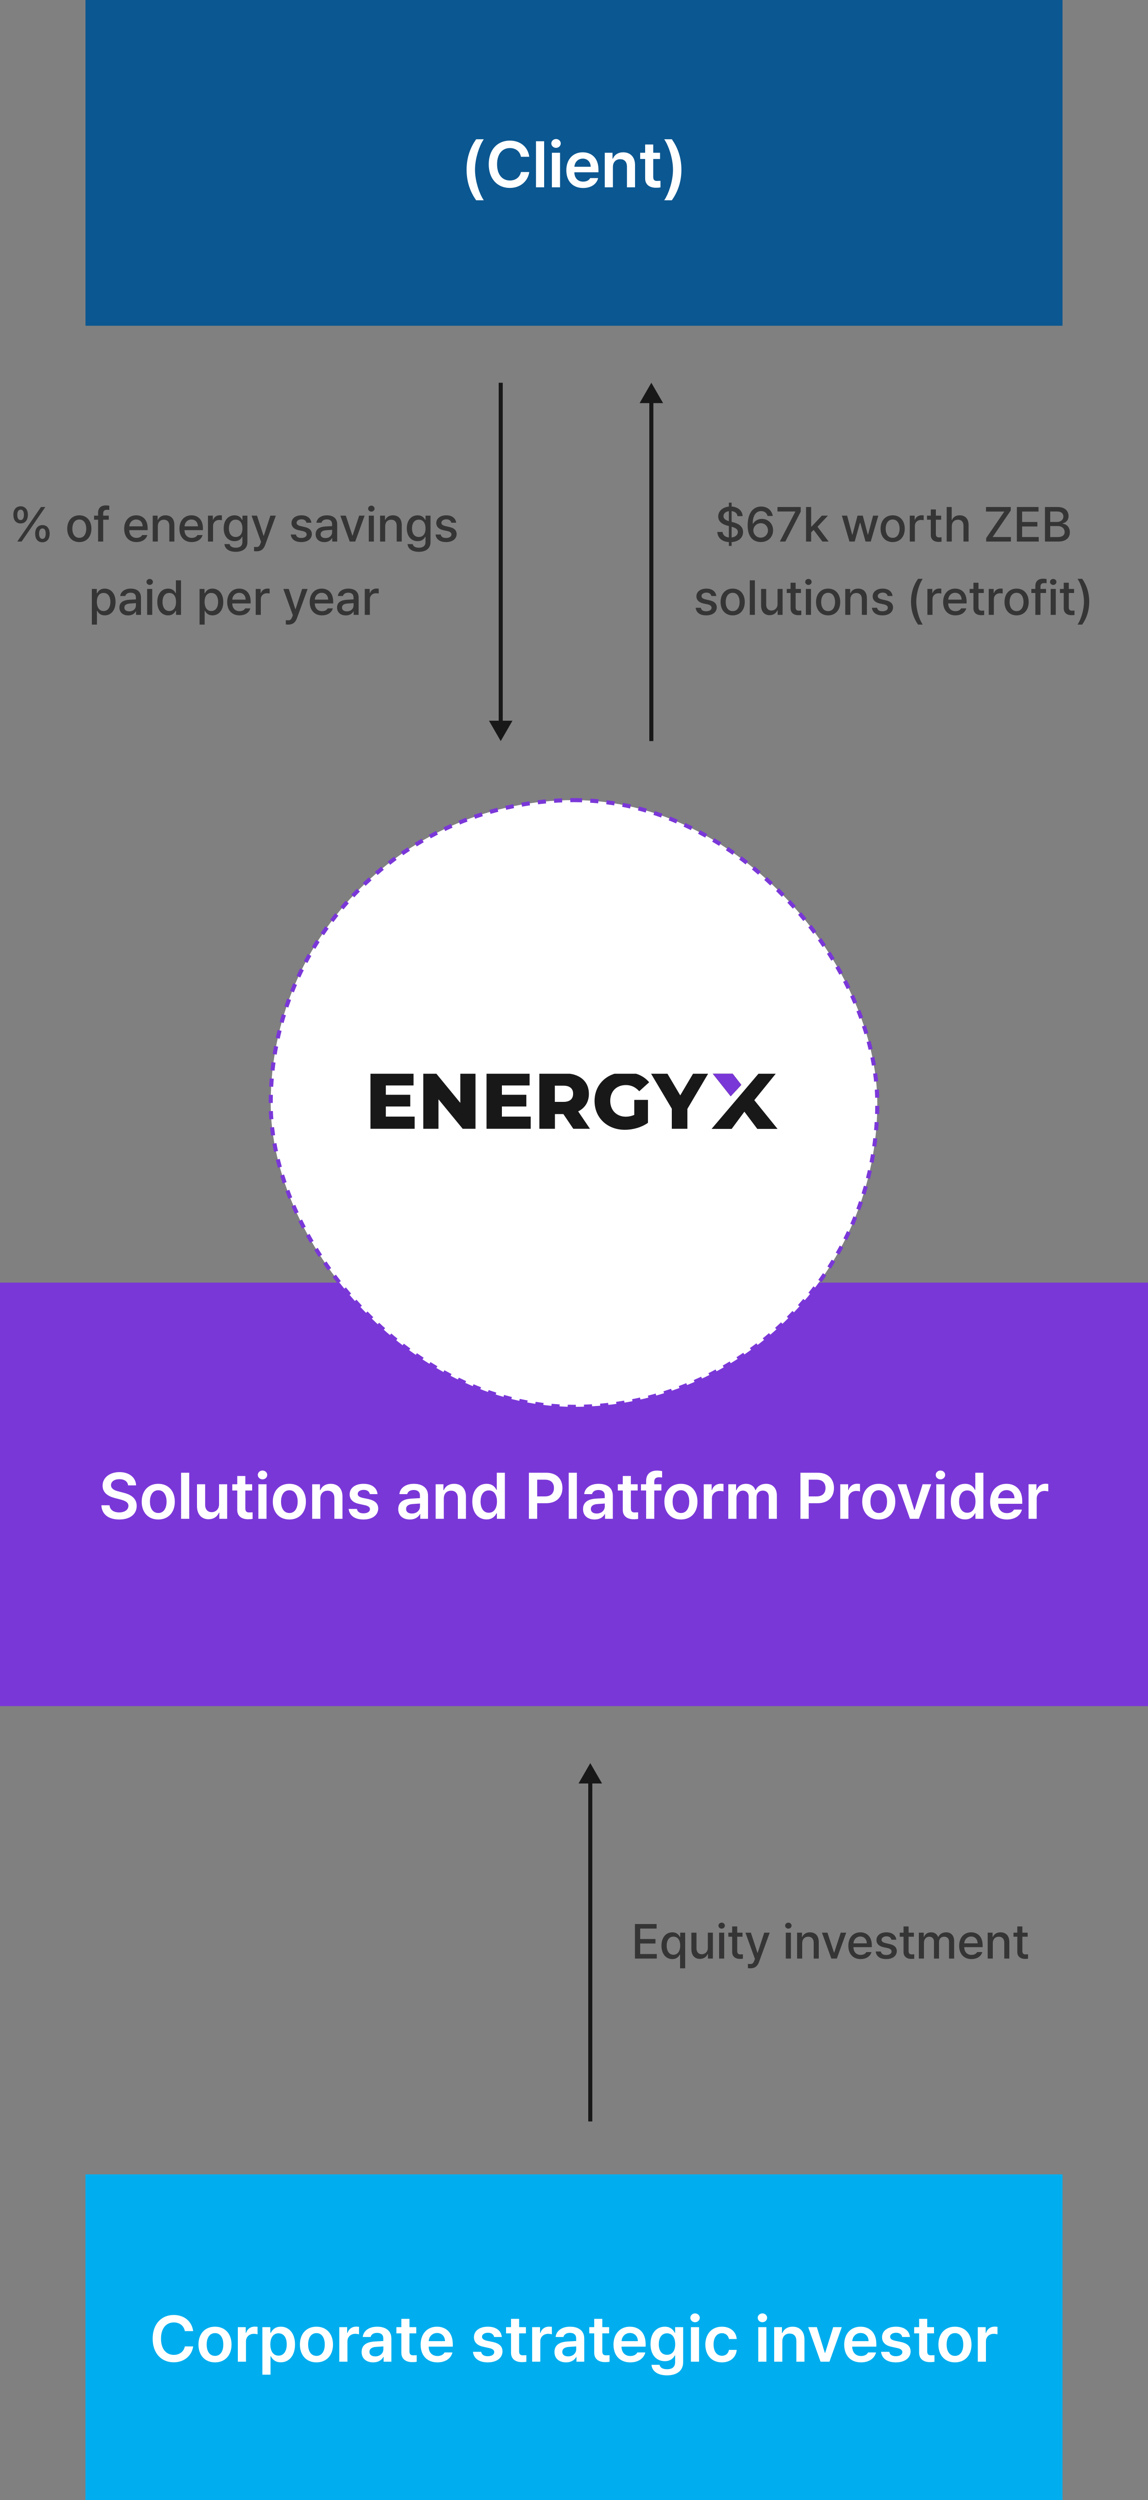
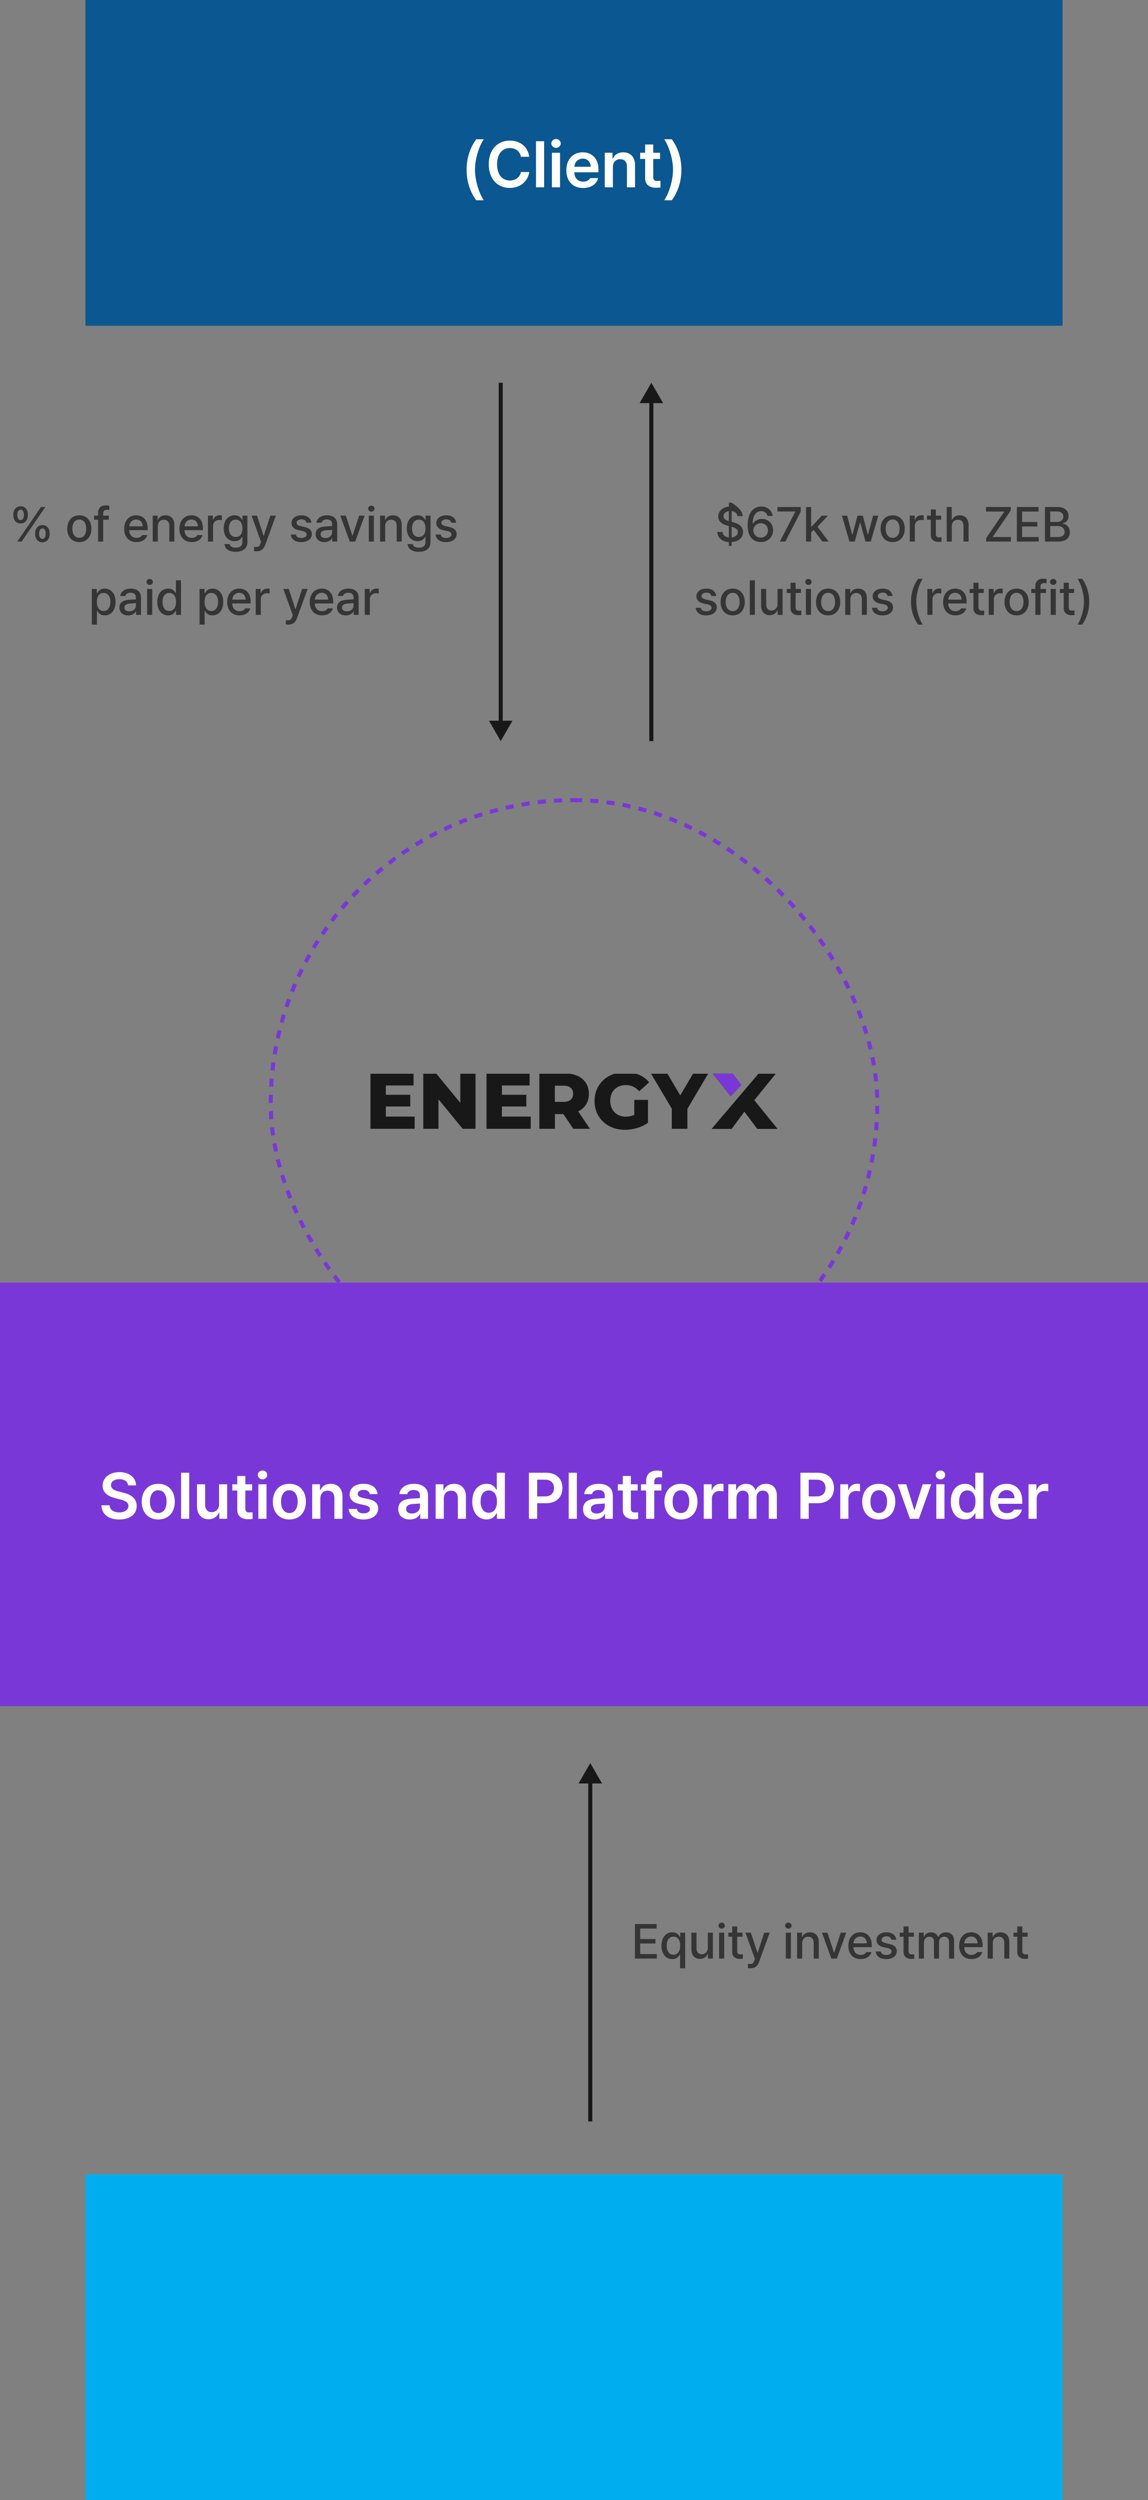
<svg xmlns="http://www.w3.org/2000/svg" width="282" height="614" viewBox="0 0 282 614" fill="none">
  <rect x="0" y="0" width="282" height="614" fill="#808080" stroke="none" />
  <rect width="240" height="80" transform="translate(21)" fill="#0B5791" />
  <path d="M114.617 41.688C114.617 38.75 115.492 36.297 116.961 34.203H118.836C117.758 35.75 116.68 38.891 116.68 41.688C116.68 44.484 117.758 47.625 118.836 49.188H116.961C115.492 47.078 114.617 44.641 114.617 41.688ZM127.961 38.5C127.727 37.141 126.633 36.359 125.258 36.359C123.398 36.359 122.102 37.781 122.102 40.344C122.102 42.938 123.414 44.328 125.258 44.328C126.602 44.328 127.695 43.578 127.961 42.25H130.008C129.695 44.422 127.914 46.156 125.227 46.156C122.242 46.156 120.055 43.984 120.055 40.344C120.055 36.688 122.273 34.531 125.227 34.531C127.727 34.531 129.664 35.984 130.008 38.5H127.961ZM133.664 34.688V46H131.664V34.688H133.664ZM135.57 46V37.516H137.57V46H135.57ZM136.586 36.312C135.961 36.312 135.43 35.828 135.43 35.219C135.43 34.625 135.961 34.141 136.586 34.141C137.227 34.141 137.742 34.625 137.742 35.219C137.742 35.828 137.227 36.312 136.586 36.312ZM143.242 46.172C140.68 46.172 139.117 44.469 139.117 41.812C139.117 39.188 140.711 37.406 143.133 37.406C145.211 37.406 147.008 38.703 147.008 41.688V42.312H141.086C141.109 43.758 141.961 44.609 143.258 44.609C144.133 44.609 144.727 44.234 144.977 43.734H146.93C146.57 45.203 145.211 46.172 143.242 46.172ZM141.102 40.953H145.102C145.086 39.797 144.32 38.953 143.164 38.953C141.961 38.953 141.164 39.867 141.102 40.953ZM150.555 41.031V46H148.555V37.516H150.461V38.953H150.57C150.961 38 151.82 37.406 153.086 37.406C154.852 37.406 156.008 38.562 155.992 40.594V46H154.008V40.906C154.008 39.766 153.398 39.094 152.352 39.094C151.289 39.094 150.555 39.797 150.555 41.031ZM162.133 37.516V39.047H160.461V43.453C160.461 44.266 160.867 44.438 161.367 44.438C161.602 44.438 161.992 44.422 162.242 44.406V46.031C162.008 46.078 161.617 46.109 161.117 46.109C159.617 46.109 158.461 45.375 158.477 43.781V39.047H157.258V37.516H158.477V35.484H160.461V37.516H162.133ZM167.383 41.688C167.383 44.641 166.508 47.078 165.039 49.188H163.164C164.242 47.625 165.32 44.484 165.32 41.688C165.32 38.891 164.242 35.75 163.164 34.203H165.039C166.508 36.297 167.383 38.75 167.383 41.688Z" fill="white" />
  <rect width="282" height="104" transform="translate(0 315.001)" fill="#7A37D8" />
  <path d="M31.469 364.798C31.375 363.829 30.547 363.267 29.328 363.267C28.047 363.267 27.266 363.892 27.266 364.735C27.266 365.688 28.266 366.079 29.203 366.298L30.266 366.579C31.953 366.97 33.578 367.86 33.578 369.829C33.578 371.813 32.016 373.173 29.297 373.173C26.656 373.173 25 371.907 24.906 369.673H26.906C27 370.86 28 371.438 29.281 371.438C30.625 371.438 31.547 370.782 31.547 369.813C31.547 368.923 30.719 368.548 29.5 368.235L28.219 367.907C26.359 367.423 25.203 366.485 25.203 364.86C25.203 362.86 26.984 361.532 29.359 361.532C31.766 361.532 33.391 362.892 33.422 364.798H31.469ZM38.875 373.173C36.406 373.173 34.812 371.423 34.812 368.798C34.812 366.157 36.406 364.407 38.875 364.407C41.359 364.407 42.938 366.157 42.938 368.798C42.938 371.423 41.359 373.173 38.875 373.173ZM38.891 371.579C40.25 371.579 40.922 370.345 40.922 368.782C40.922 367.235 40.25 365.985 38.891 365.985C37.5 365.985 36.828 367.235 36.828 368.782C36.828 370.345 37.5 371.579 38.891 371.579ZM46.484 361.688V373.001H44.484V361.688H46.484ZM53.812 369.438V364.517H55.797V373.001H53.875V371.501H53.781C53.391 372.438 52.5 373.11 51.234 373.11C49.562 373.11 48.406 371.954 48.391 369.923V364.517H50.391V369.61C50.391 370.688 51.031 371.376 52 371.376C52.875 371.376 53.812 370.735 53.812 369.438ZM61.938 364.517V366.048H60.266V370.454C60.266 371.267 60.672 371.438 61.172 371.438C61.406 371.438 61.797 371.423 62.047 371.407V373.032C61.812 373.079 61.422 373.11 60.922 373.11C59.422 373.11 58.266 372.376 58.281 370.782V366.048H57.062V364.517H58.281V362.485H60.266V364.517H61.938ZM63.469 373.001V364.517H65.469V373.001H63.469ZM64.484 363.313C63.859 363.313 63.328 362.829 63.328 362.22C63.328 361.626 63.859 361.142 64.484 361.142C65.125 361.142 65.641 361.626 65.641 362.22C65.641 362.829 65.125 363.313 64.484 363.313ZM71.078 373.173C68.609 373.173 67.016 371.423 67.016 368.798C67.016 366.157 68.609 364.407 71.078 364.407C73.562 364.407 75.141 366.157 75.141 368.798C75.141 371.423 73.562 373.173 71.078 373.173ZM71.094 371.579C72.453 371.579 73.125 370.345 73.125 368.782C73.125 367.235 72.453 365.985 71.094 365.985C69.703 365.985 69.031 367.235 69.031 368.782C69.031 370.345 69.703 371.579 71.094 371.579ZM78.688 368.032V373.001H76.688V364.517H78.594V365.954H78.703C79.094 365.001 79.953 364.407 81.219 364.407C82.984 364.407 84.141 365.563 84.125 367.595V373.001H82.141V367.907C82.141 366.767 81.531 366.095 80.484 366.095C79.422 366.095 78.688 366.798 78.688 368.032ZM90.844 366.938C90.719 366.298 90.188 365.892 89.344 365.892C88.484 365.892 87.859 366.313 87.875 366.892C87.859 367.329 88.219 367.657 89.078 367.86L90.516 368.157C92.125 368.517 92.891 369.251 92.906 370.47C92.891 372.063 91.5 373.173 89.281 373.173C87.125 373.173 85.844 372.204 85.641 370.579H87.672C87.797 371.298 88.359 371.657 89.281 371.657C90.234 371.657 90.875 371.267 90.875 370.642C90.875 370.157 90.484 369.845 89.641 369.657L88.281 369.36C86.703 369.048 85.891 368.22 85.891 367.001C85.891 365.438 87.234 364.407 89.312 364.407C91.344 364.407 92.594 365.392 92.734 366.938H90.844ZM97.828 370.61C97.828 368.704 99.406 368.142 100.984 368.048C101.57 368.009 102.789 367.938 103.156 367.923V367.251C103.156 366.407 102.609 365.923 101.625 365.923C100.734 365.923 100.188 366.329 100.031 366.938H98.109C98.25 365.501 99.547 364.407 101.672 364.407C103.281 364.407 105.141 365.063 105.141 367.329V373.001H103.234V371.829H103.172C102.797 372.548 102 373.173 100.672 373.173C99.047 373.173 97.828 372.282 97.828 370.61ZM99.75 370.595C99.75 371.329 100.344 371.704 101.188 371.704C102.391 371.704 103.172 370.907 103.172 369.954V369.251L101.297 369.376C100.344 369.454 99.75 369.845 99.75 370.595ZM109.016 368.032V373.001H107.016V364.517H108.922V365.954H109.031C109.422 365.001 110.281 364.407 111.547 364.407C113.312 364.407 114.469 365.563 114.453 367.595V373.001H112.469V367.907C112.469 366.767 111.859 366.095 110.812 366.095C109.75 366.095 109.016 366.798 109.016 368.032ZM119.516 373.157C117.516 373.157 116.016 371.563 116.016 368.767C116.016 365.938 117.562 364.407 119.531 364.407C121.031 364.407 121.656 365.298 121.953 365.907H122.031V361.688H124.016V373.001H122.062V371.657H121.953C121.641 372.282 120.984 373.157 119.516 373.157ZM120.062 371.517C121.344 371.517 122.078 370.407 122.078 368.751C122.078 367.11 121.359 366.032 120.062 366.032C118.734 366.032 118.047 367.173 118.047 368.751C118.047 370.36 118.75 371.517 120.062 371.517ZM129.922 373.001V361.688H134.172C136.766 361.688 138.156 363.267 138.156 365.438C138.156 367.61 136.75 369.173 134.141 369.173H131.953V373.001H129.922ZM131.953 367.501H133.859C135.391 367.501 136.078 366.642 136.078 365.438C136.078 364.22 135.391 363.392 133.859 363.392H131.953V367.501ZM141.703 361.688V373.001H139.703V361.688H141.703ZM143.219 370.61C143.219 368.704 144.797 368.142 146.375 368.048C146.961 368.009 148.18 367.938 148.547 367.923V367.251C148.547 366.407 148 365.923 147.016 365.923C146.125 365.923 145.578 366.329 145.422 366.938H143.5C143.641 365.501 144.938 364.407 147.062 364.407C148.672 364.407 150.531 365.063 150.531 367.329V373.001H148.625V371.829H148.562C148.188 372.548 147.391 373.173 146.062 373.173C144.438 373.173 143.219 372.282 143.219 370.61ZM145.141 370.595C145.141 371.329 145.734 371.704 146.578 371.704C147.781 371.704 148.562 370.907 148.562 369.954V369.251L146.688 369.376C145.734 369.454 145.141 369.845 145.141 370.595ZM156.641 364.517V366.048H154.969V370.454C154.969 371.267 155.375 371.438 155.875 371.438C156.109 371.438 156.5 371.423 156.75 371.407V373.032C156.516 373.079 156.125 373.11 155.625 373.11C154.125 373.11 152.969 372.376 152.984 370.782V366.048H151.766V364.517H152.984V362.485H154.969V364.517H156.641ZM162.469 364.517V366.048H160.719V373.001H158.719V366.048H157.453V364.517H158.719V363.704C158.719 362.048 159.75 361.157 161.375 361.157C161.844 361.157 162.266 361.204 162.641 361.282V362.86C162.312 362.813 162.062 362.798 161.922 362.798C161.109 362.798 160.719 363.126 160.719 363.892V364.517H162.469ZM167.266 373.173C164.797 373.173 163.203 371.423 163.203 368.798C163.203 366.157 164.797 364.407 167.266 364.407C169.75 364.407 171.328 366.157 171.328 368.798C171.328 371.423 169.75 373.173 167.266 373.173ZM167.281 371.579C168.641 371.579 169.312 370.345 169.312 368.782C169.312 367.235 168.641 365.985 167.281 365.985C165.891 365.985 165.219 367.235 165.219 368.782C165.219 370.345 165.891 371.579 167.281 371.579ZM172.875 373.001V364.517H174.812V365.923H174.906C175.203 364.954 176.031 364.392 177 364.392C177.219 364.392 177.531 364.407 177.719 364.438V366.282C177.547 366.22 177.125 366.157 176.797 366.157C175.688 366.157 174.875 366.923 174.875 368.001V373.001H172.875ZM178.906 373.001V364.517H180.812V365.954H180.922C181.266 364.985 182.125 364.407 183.25 364.407C184.406 364.407 185.219 364.985 185.547 365.954H185.641C186.016 365.017 186.953 364.407 188.188 364.407C189.734 364.407 190.828 365.407 190.828 367.298V373.001H188.844V367.61C188.844 366.548 188.203 366.079 187.391 366.079C186.406 366.079 185.844 366.751 185.844 367.704V373.001H183.906V367.532C183.906 366.657 183.312 366.079 182.469 366.079C181.609 366.079 180.906 366.782 180.906 367.845V373.001H178.906ZM196.625 373.001V361.688H200.875C203.469 361.688 204.859 363.267 204.859 365.438C204.859 367.61 203.453 369.173 200.844 369.173H198.656V373.001H196.625ZM198.656 367.501H200.562C202.094 367.501 202.781 366.642 202.781 365.438C202.781 364.22 202.094 363.392 200.562 363.392H198.656V367.501ZM206.406 373.001V364.517H208.344V365.923H208.438C208.734 364.954 209.562 364.392 210.531 364.392C210.75 364.392 211.062 364.407 211.25 364.438V366.282C211.078 366.22 210.656 366.157 210.328 366.157C209.219 366.157 208.406 366.923 208.406 368.001V373.001H206.406ZM215.859 373.173C213.391 373.173 211.797 371.423 211.797 368.798C211.797 366.157 213.391 364.407 215.859 364.407C218.344 364.407 219.922 366.157 219.922 368.798C219.922 371.423 218.344 373.173 215.859 373.173ZM215.875 371.579C217.234 371.579 217.906 370.345 217.906 368.782C217.906 367.235 217.234 365.985 215.875 365.985C214.484 365.985 213.812 367.235 213.812 368.782C213.812 370.345 214.484 371.579 215.875 371.579ZM228.75 364.517L225.719 373.001H223.531L220.5 364.517H222.625L224.578 370.829H224.672L226.641 364.517H228.75ZM230 373.001V364.517H232V373.001H230ZM231.016 363.313C230.391 363.313 229.859 362.829 229.859 362.22C229.859 361.626 230.391 361.142 231.016 361.142C231.656 361.142 232.172 361.626 232.172 362.22C232.172 362.829 231.656 363.313 231.016 363.313ZM237.062 373.157C235.062 373.157 233.562 371.563 233.562 368.767C233.562 365.938 235.109 364.407 237.078 364.407C238.578 364.407 239.203 365.298 239.5 365.907H239.578V361.688H241.562V373.001H239.609V371.657H239.5C239.188 372.282 238.531 373.157 237.062 373.157ZM237.609 371.517C238.891 371.517 239.625 370.407 239.625 368.751C239.625 367.11 238.906 366.032 237.609 366.032C236.281 366.032 235.594 367.173 235.594 368.751C235.594 370.36 236.297 371.517 237.609 371.517ZM247.344 373.173C244.781 373.173 243.219 371.47 243.219 368.813C243.219 366.188 244.812 364.407 247.234 364.407C249.312 364.407 251.109 365.704 251.109 368.688V369.313H245.188C245.211 370.759 246.062 371.61 247.359 371.61C248.234 371.61 248.828 371.235 249.078 370.735H251.031C250.672 372.204 249.312 373.173 247.344 373.173ZM245.203 367.954H249.203C249.188 366.798 248.422 365.954 247.266 365.954C246.062 365.954 245.266 366.868 245.203 367.954ZM252.656 373.001V364.517H254.594V365.923H254.688C254.984 364.954 255.812 364.392 256.781 364.392C257 364.392 257.312 364.407 257.5 364.438V366.282C257.328 366.22 256.906 366.157 256.578 366.157C255.469 366.157 254.656 366.923 254.656 368.001V373.001H252.656Z" fill="white" />
-   <rect x="66.5" y="196.501" width="149" height="149" rx="74.5" fill="white" />
  <rect x="66.5" y="196.501" width="149" height="149" rx="74.5" stroke="#7A37D8" stroke-dasharray="2 2" />
  <g clip-path="url(#clip0_931_3698)">
    <path fill-rule="evenodd" clip-rule="evenodd" d="M155.805 270.118H159.171V275.747C157.61 276.877 155.463 277.467 153.488 277.467C149.195 277.467 146.049 274.542 146.049 270.388C146.049 266.258 149.195 263.309 153.561 263.309C156.098 263.309 158.122 264.194 159.463 265.791L157.024 268.004C156.098 266.971 155.049 266.48 153.756 266.48C151.439 266.48 149.902 268.004 149.902 270.363C149.902 272.649 151.439 274.247 153.732 274.247C154.439 274.247 155.122 274.1 155.805 273.805V270.118ZM101.854 277.221V274.247V274.223H94.781V271.74H100.78V268.864H94.781V266.578H101.585V263.604H91V277.221H101.854ZM116.805 277.221V263.604H113.073V270.855L107.122 263.604H103.976V277.221H107.707V269.97L113.659 277.221H116.805ZM130.366 274.247V277.221H119.512V263.604H130.098V266.578H123.293V268.864H129.293V271.74H123.293V274.223H130.366V274.247ZM136.317 273.608H138.39L140.829 277.221H144.927L142.024 272.944C143.683 272.133 144.659 270.634 144.659 268.643C144.659 265.521 142.341 263.604 138.659 263.604H132.488V277.221H136.317V273.608ZM136.293 266.627H138.415C140 266.627 140.805 267.389 140.78 268.618C140.78 269.872 140 270.609 138.415 270.609H136.293V266.627ZM168.854 277.221V272.33L174 263.604H170.292L167.098 269.011L163.902 263.604H159.878L165.024 272.281V277.221H168.854ZM185.292 270.191L190.61 263.628H186.366L175 277L174.805 277.246H179.732L182.854 273.018L186.025 277.246H191L185.292 270.191ZM175.025 263.604H179.902L182.098 266.43L179.488 269.233L175.025 263.604Z" fill="#191819" />
    <path d="M179.903 263.604H175.025L179.488 269.233L182.098 266.43L179.903 263.604Z" fill="#7A37D8" />
  </g>
  <rect width="240" height="80" transform="translate(21 534.001)" fill="#00AEEF" />
-   <path d="M45.406 572.501C45.172 571.142 44.078 570.36 42.703 570.36C40.844 570.36 39.547 571.782 39.547 574.345C39.547 576.938 40.859 578.329 42.703 578.329C44.047 578.329 45.141 577.579 45.406 576.251H47.453C47.141 578.423 45.359 580.157 42.672 580.157C39.688 580.157 37.5 577.985 37.5 574.345C37.5 570.688 39.719 568.532 42.672 568.532C45.172 568.532 47.109 569.985 47.453 572.501H45.406ZM52.812 580.173C50.344 580.173 48.75 578.423 48.75 575.798C48.75 573.157 50.344 571.407 52.812 571.407C55.297 571.407 56.875 573.157 56.875 575.798C56.875 578.423 55.297 580.173 52.812 580.173ZM52.828 578.579C54.188 578.579 54.859 577.345 54.859 575.782C54.859 574.235 54.188 572.985 52.828 572.985C51.438 572.985 50.766 574.235 50.766 575.782C50.766 577.345 51.438 578.579 52.828 578.579ZM58.422 580.001V571.517H60.359V572.923H60.453C60.75 571.954 61.578 571.392 62.547 571.392C62.766 571.392 63.078 571.407 63.266 571.438V573.282C63.094 573.22 62.672 573.157 62.344 573.157C61.234 573.157 60.422 573.923 60.422 575.001V580.001H58.422ZM64.453 583.188V571.517H66.406V572.907H66.531C66.844 572.298 67.469 571.407 68.969 571.407C70.922 571.407 72.469 572.938 72.469 575.767C72.469 578.563 70.969 580.157 68.969 580.157C67.5 580.157 66.844 579.282 66.531 578.657H66.453V583.188H64.453ZM66.406 575.751C66.406 577.407 67.125 578.517 68.422 578.517C69.734 578.517 70.438 577.36 70.438 575.751C70.438 574.173 69.75 573.032 68.422 573.032C67.125 573.032 66.406 574.11 66.406 575.751ZM77.734 580.173C75.266 580.173 73.672 578.423 73.672 575.798C73.672 573.157 75.266 571.407 77.734 571.407C80.219 571.407 81.797 573.157 81.797 575.798C81.797 578.423 80.219 580.173 77.734 580.173ZM77.75 578.579C79.109 578.579 79.781 577.345 79.781 575.782C79.781 574.235 79.109 572.985 77.75 572.985C76.359 572.985 75.688 574.235 75.688 575.782C75.688 577.345 76.359 578.579 77.75 578.579ZM83.344 580.001V571.517H85.281V572.923H85.375C85.672 571.954 86.5 571.392 87.469 571.392C87.688 571.392 88 571.407 88.188 571.438V573.282C88.016 573.22 87.594 573.157 87.266 573.157C86.156 573.157 85.344 573.923 85.344 575.001V580.001H83.344ZM88.828 577.61C88.828 575.704 90.406 575.142 91.984 575.048C92.57 575.009 93.789 574.938 94.156 574.923V574.251C94.156 573.407 93.609 572.923 92.625 572.923C91.734 572.923 91.188 573.329 91.031 573.938H89.109C89.25 572.501 90.547 571.407 92.672 571.407C94.281 571.407 96.141 572.063 96.141 574.329V580.001H94.234V578.829H94.172C93.797 579.548 93 580.173 91.672 580.173C90.047 580.173 88.828 579.282 88.828 577.61ZM90.75 577.595C90.75 578.329 91.344 578.704 92.188 578.704C93.391 578.704 94.172 577.907 94.172 576.954V576.251L92.297 576.376C91.344 576.454 90.75 576.845 90.75 577.595ZM102.25 571.517V573.048H100.578V577.454C100.578 578.267 100.984 578.438 101.484 578.438C101.719 578.438 102.109 578.423 102.359 578.407V580.032C102.125 580.079 101.734 580.11 101.234 580.11C99.734 580.11 98.578 579.376 98.594 577.782V573.048H97.375V571.517H98.594V569.485H100.578V571.517H102.25ZM107.453 580.173C104.891 580.173 103.328 578.47 103.328 575.813C103.328 573.188 104.922 571.407 107.344 571.407C109.422 571.407 111.219 572.704 111.219 575.688V576.313H105.297C105.32 577.759 106.172 578.61 107.469 578.61C108.344 578.61 108.938 578.235 109.188 577.735H111.141C110.781 579.204 109.422 580.173 107.453 580.173ZM105.312 574.954H109.312C109.297 573.798 108.531 572.954 107.375 572.954C106.172 572.954 105.375 573.868 105.312 574.954ZM121.375 573.938C121.25 573.298 120.719 572.892 119.875 572.892C119.016 572.892 118.391 573.313 118.406 573.892C118.391 574.329 118.75 574.657 119.609 574.86L121.047 575.157C122.656 575.517 123.422 576.251 123.438 577.47C123.422 579.063 122.031 580.173 119.812 580.173C117.656 580.173 116.375 579.204 116.172 577.579H118.203C118.328 578.298 118.891 578.657 119.812 578.657C120.766 578.657 121.406 578.267 121.406 577.642C121.406 577.157 121.016 576.845 120.172 576.657L118.812 576.36C117.234 576.048 116.422 575.22 116.422 574.001C116.422 572.438 117.766 571.407 119.844 571.407C121.875 571.407 123.125 572.392 123.266 573.938H121.375ZM129.188 571.517V573.048H127.516V577.454C127.516 578.267 127.922 578.438 128.422 578.438C128.656 578.438 129.047 578.423 129.297 578.407V580.032C129.062 580.079 128.672 580.11 128.172 580.11C126.672 580.11 125.516 579.376 125.531 577.782V573.048H124.312V571.517H125.531V569.485H127.516V571.517H129.188ZM130.719 580.001V571.517H132.656V572.923H132.75C133.047 571.954 133.875 571.392 134.844 571.392C135.062 571.392 135.375 571.407 135.562 571.438V573.282C135.391 573.22 134.969 573.157 134.641 573.157C133.531 573.157 132.719 573.923 132.719 575.001V580.001H130.719ZM136.203 577.61C136.203 575.704 137.781 575.142 139.359 575.048C139.945 575.009 141.164 574.938 141.531 574.923V574.251C141.531 573.407 140.984 572.923 140 572.923C139.109 572.923 138.562 573.329 138.406 573.938H136.484C136.625 572.501 137.922 571.407 140.047 571.407C141.656 571.407 143.516 572.063 143.516 574.329V580.001H141.609V578.829H141.547C141.172 579.548 140.375 580.173 139.047 580.173C137.422 580.173 136.203 579.282 136.203 577.61ZM138.125 577.595C138.125 578.329 138.719 578.704 139.562 578.704C140.766 578.704 141.547 577.907 141.547 576.954V576.251L139.672 576.376C138.719 576.454 138.125 576.845 138.125 577.595ZM149.625 571.517V573.048H147.953V577.454C147.953 578.267 148.359 578.438 148.859 578.438C149.094 578.438 149.484 578.423 149.734 578.407V580.032C149.5 580.079 149.109 580.11 148.609 580.11C147.109 580.11 145.953 579.376 145.969 577.782V573.048H144.75V571.517H145.969V569.485H147.953V571.517H149.625ZM154.828 580.173C152.266 580.173 150.703 578.47 150.703 575.813C150.703 573.188 152.297 571.407 154.719 571.407C156.797 571.407 158.594 572.704 158.594 575.688V576.313H152.672C152.695 577.759 153.547 578.61 154.844 578.61C155.719 578.61 156.312 578.235 156.562 577.735H158.516C158.156 579.204 156.797 580.173 154.828 580.173ZM152.688 574.954H156.688C156.672 573.798 155.906 572.954 154.75 572.954C153.547 572.954 152.75 573.868 152.688 574.954ZM163.844 583.36C161.594 583.36 160.172 582.36 160.031 580.767H162.016C162.156 581.501 162.859 581.86 163.875 581.86C165.062 581.86 165.844 581.345 165.844 580.095V578.47H165.75C165.438 579.095 164.766 579.876 163.297 579.876C161.344 579.876 159.797 578.454 159.797 575.688C159.797 572.892 161.344 571.407 163.312 571.407C164.812 571.407 165.438 572.298 165.75 572.907H165.844V571.517H167.812V580.142C167.812 582.313 166.141 583.36 163.844 583.36ZM163.844 578.313C165.125 578.313 165.859 577.345 165.859 575.72C165.859 574.11 165.141 573.032 163.844 573.032C162.516 573.032 161.828 574.173 161.828 575.72C161.828 577.282 162.531 578.313 163.844 578.313ZM169.719 580.001V571.517H171.719V580.001H169.719ZM170.734 570.313C170.109 570.313 169.578 569.829 169.578 569.22C169.578 568.626 170.109 568.142 170.734 568.142C171.375 568.142 171.891 568.626 171.891 569.22C171.891 569.829 171.375 570.313 170.734 570.313ZM177.328 580.173C174.797 580.173 173.266 578.36 173.266 575.798C173.266 573.204 174.844 571.407 177.328 571.407C179.391 571.407 180.828 572.61 180.969 574.438H179.062C178.906 573.626 178.312 573.001 177.344 573.001C176.109 573.001 175.281 574.048 175.281 575.751C175.281 577.501 176.094 578.548 177.344 578.548C178.234 578.548 178.891 578.032 179.062 577.11H180.969C180.812 578.907 179.453 580.173 177.328 580.173ZM186.266 580.001V571.517H188.266V580.001H186.266ZM187.281 570.313C186.656 570.313 186.125 569.829 186.125 569.22C186.125 568.626 186.656 568.142 187.281 568.142C187.922 568.142 188.438 568.626 188.438 569.22C188.438 569.829 187.922 570.313 187.281 570.313ZM192.172 575.032V580.001H190.172V571.517H192.078V572.954H192.188C192.578 572.001 193.438 571.407 194.703 571.407C196.469 571.407 197.625 572.563 197.609 574.595V580.001H195.625V574.907C195.625 573.767 195.016 573.095 193.969 573.095C192.906 573.095 192.172 573.798 192.172 575.032ZM206.781 571.517L203.75 580.001H201.562L198.531 571.517H200.656L202.609 577.829H202.703L204.672 571.517H206.781ZM211.5 580.173C208.938 580.173 207.375 578.47 207.375 575.813C207.375 573.188 208.969 571.407 211.391 571.407C213.469 571.407 215.266 572.704 215.266 575.688V576.313H209.344C209.367 577.759 210.219 578.61 211.516 578.61C212.391 578.61 212.984 578.235 213.234 577.735H215.188C214.828 579.204 213.469 580.173 211.5 580.173ZM209.359 574.954H213.359C213.344 573.798 212.578 572.954 211.422 572.954C210.219 572.954 209.422 573.868 209.359 574.954ZM221.625 573.938C221.5 573.298 220.969 572.892 220.125 572.892C219.266 572.892 218.641 573.313 218.656 573.892C218.641 574.329 219 574.657 219.859 574.86L221.297 575.157C222.906 575.517 223.672 576.251 223.688 577.47C223.672 579.063 222.281 580.173 220.062 580.173C217.906 580.173 216.625 579.204 216.422 577.579H218.453C218.578 578.298 219.141 578.657 220.062 578.657C221.016 578.657 221.656 578.267 221.656 577.642C221.656 577.157 221.266 576.845 220.422 576.657L219.062 576.36C217.484 576.048 216.672 575.22 216.672 574.001C216.672 572.438 218.016 571.407 220.094 571.407C222.125 571.407 223.375 572.392 223.516 573.938H221.625ZM229.438 571.517V573.048H227.766V577.454C227.766 578.267 228.172 578.438 228.672 578.438C228.906 578.438 229.297 578.423 229.547 578.407V580.032C229.312 580.079 228.922 580.11 228.422 580.11C226.922 580.11 225.766 579.376 225.781 577.782V573.048H224.562V571.517H225.781V569.485H227.766V571.517H229.438ZM234.578 580.173C232.109 580.173 230.516 578.423 230.516 575.798C230.516 573.157 232.109 571.407 234.578 571.407C237.062 571.407 238.641 573.157 238.641 575.798C238.641 578.423 237.062 580.173 234.578 580.173ZM234.594 578.579C235.953 578.579 236.625 577.345 236.625 575.782C236.625 574.235 235.953 572.985 234.594 572.985C233.203 572.985 232.531 574.235 232.531 575.782C232.531 577.345 233.203 578.579 234.594 578.579ZM240.188 580.001V571.517H242.125V572.923H242.219C242.516 571.954 243.344 571.392 244.312 571.392C244.531 571.392 244.844 571.407 245.031 571.438V573.282C244.859 573.22 244.438 573.157 244.109 573.157C243 573.157 242.188 573.923 242.188 575.001V580.001H240.188Z" fill="white" />
-   <path d="M179.041 134.067V133.129C177.342 133.024 176.281 132.098 176.205 130.645H177.494C177.564 131.465 178.209 131.905 179.041 131.993V129.192L178.643 129.086C177.283 128.711 176.428 128.02 176.428 126.836C176.428 125.489 177.535 124.563 179.041 124.411V123.45H179.721V124.399C181.297 124.504 182.381 125.454 182.416 126.754H181.162C181.092 126.051 180.529 125.612 179.721 125.524V128.161L180.084 128.266C181.174 128.524 182.521 129.122 182.533 130.657C182.521 132.004 181.514 133.018 179.721 133.129V134.067H179.041ZM177.717 126.766C177.717 127.487 178.414 127.809 179.041 127.985V125.536C178.221 125.647 177.717 126.133 177.717 126.766ZM179.721 131.993C180.623 131.893 181.244 131.377 181.256 130.633C181.244 129.913 180.588 129.608 179.721 129.368V131.993ZM186.869 133.118C185.299 133.106 183.658 132.18 183.658 129.04C183.658 126.086 184.936 124.399 186.975 124.399C188.533 124.399 189.623 125.372 189.822 126.719H188.545C188.381 126.028 187.83 125.524 186.975 125.524C185.662 125.524 184.9 126.672 184.9 128.583H184.994C185.451 127.868 186.248 127.434 187.174 127.434C188.686 127.434 189.904 128.594 189.904 130.223C189.904 131.864 188.697 133.129 186.869 133.118ZM186.857 132.04C187.889 132.04 188.65 131.243 188.65 130.247C188.65 129.274 187.912 128.489 186.893 128.489C185.85 128.489 185.064 129.309 185.053 130.258C185.064 131.196 185.814 132.04 186.857 132.04ZM191.568 133L195.354 125.688V125.618H190.982V124.516H196.689V125.665L192.916 133H191.568ZM198.002 133V124.516H199.256V129.321H199.361L201.881 126.637H203.381L200.814 129.368L203.557 133H202.021L199.865 130.141L199.256 130.739V133H198.002ZM208.666 133L206.803 126.637H208.092L209.334 131.301H209.404L210.646 126.637H211.936L213.166 131.278H213.236L214.467 126.637H215.756L213.893 133H212.615L211.326 128.418H211.232L209.955 133H208.666ZM219.283 133.129C217.479 133.129 216.307 131.817 216.307 129.848C216.307 127.868 217.479 126.555 219.283 126.555C221.076 126.555 222.248 127.868 222.248 129.848C222.248 131.817 221.076 133.129 219.283 133.129ZM219.283 132.086C220.432 132.086 220.982 131.067 220.982 129.848C220.982 128.629 220.432 127.586 219.283 127.586C218.111 127.586 217.561 128.629 217.561 129.848C217.561 131.067 218.111 132.086 219.283 132.086ZM223.479 133V126.637H224.686V127.645H224.756C224.99 126.965 225.623 126.543 226.373 126.543C226.525 126.543 226.771 126.555 226.9 126.567V127.762C226.795 127.739 226.502 127.692 226.244 127.692C225.377 127.692 224.732 128.29 224.732 129.122V133H223.479ZM231.189 126.637V127.633H229.889V131.125C229.889 131.84 230.252 131.969 230.65 131.981C230.826 131.981 231.107 131.958 231.283 131.946V133.036C231.107 133.059 230.838 133.083 230.498 133.083C229.514 133.083 228.635 132.543 228.646 131.383V127.633H227.709V126.637H228.646V125.114H229.889V126.637H231.189ZM233.803 129.227V133H232.549V124.516H233.779V127.68H233.861C234.166 126.989 234.752 126.555 235.748 126.555C237.061 126.555 237.928 127.364 237.928 128.958V133H236.674V129.11C236.674 128.172 236.17 127.633 235.326 127.633C234.447 127.633 233.803 128.208 233.803 129.227ZM242.252 133V132.145L246.705 125.629H242.205V124.516H248.287V125.372L243.834 131.887H248.322V133H242.252ZM249.787 133V124.516H255.107V125.629H251.076V128.196H254.826V129.297H251.076V131.887H255.154V133H249.787ZM256.689 133V124.516H259.795C261.6 124.516 262.479 125.489 262.479 126.743C262.479 127.797 261.834 128.336 261.049 128.536V128.618C261.893 128.665 262.807 129.403 262.807 130.715C262.807 132.016 261.916 133 259.936 133H256.689ZM259.818 131.899C261.037 131.899 261.529 131.36 261.529 130.657C261.529 129.848 260.885 129.192 259.865 129.192H257.979V131.899H259.818ZM259.689 128.184C260.545 128.184 261.213 127.657 261.213 126.848C261.213 126.145 260.732 125.618 259.713 125.618H257.979V128.184H259.689ZM174.746 146.372C174.629 145.868 174.23 145.54 173.539 145.54C172.824 145.54 172.309 145.915 172.32 146.395C172.309 146.77 172.613 147.04 173.316 147.204L174.324 147.438C175.496 147.696 176.059 148.258 176.07 149.161C176.059 150.309 175.098 151.129 173.469 151.129C171.945 151.129 171.031 150.45 170.879 149.266H172.156C172.262 149.84 172.707 150.122 173.457 150.122C174.266 150.122 174.781 149.793 174.793 149.254C174.781 148.844 174.477 148.575 173.809 148.422L172.812 148.211C171.664 147.954 171.066 147.344 171.066 146.465C171.066 145.329 172.051 144.555 173.527 144.555C174.945 144.555 175.824 145.282 175.953 146.372H174.746ZM179.984 151.129C178.18 151.129 177.008 149.817 177.008 147.848C177.008 145.868 178.18 144.555 179.984 144.555C181.777 144.555 182.949 145.868 182.949 147.848C182.949 149.817 181.777 151.129 179.984 151.129ZM179.984 150.086C181.133 150.086 181.684 149.067 181.684 147.848C181.684 146.629 181.133 145.586 179.984 145.586C178.812 145.586 178.262 146.629 178.262 147.848C178.262 149.067 178.812 150.086 179.984 150.086ZM185.434 142.516V151H184.18V142.516H185.434ZM191 148.352V144.637H192.242V151H191.023V149.899H190.953C190.66 150.579 190.004 151.083 189.055 151.083C187.824 151.083 186.957 150.262 186.957 148.68V144.637H188.211V148.528C188.211 149.395 188.738 149.946 189.5 149.946C190.191 149.946 191 149.442 191 148.352ZM196.742 144.637V145.633H195.441V149.125C195.441 149.84 195.805 149.969 196.203 149.981C196.379 149.981 196.66 149.958 196.836 149.946V151.036C196.66 151.059 196.391 151.083 196.051 151.083C195.066 151.083 194.188 150.543 194.199 149.383V145.633H193.262V144.637H194.199V143.114H195.441V144.637H196.742ZM197.961 151V144.637H199.215V151H197.961ZM198.594 143.653C198.16 143.653 197.797 143.325 197.797 142.915C197.797 142.504 198.16 142.176 198.594 142.176C199.016 142.176 199.379 142.504 199.379 142.915C199.379 143.325 199.016 143.653 198.594 143.653ZM203.434 151.129C201.629 151.129 200.457 149.817 200.457 147.848C200.457 145.868 201.629 144.555 203.434 144.555C205.227 144.555 206.398 145.868 206.398 147.848C206.398 149.817 205.227 151.129 203.434 151.129ZM203.434 150.086C204.582 150.086 205.133 149.067 205.133 147.848C205.133 146.629 204.582 145.586 203.434 145.586C202.262 145.586 201.711 146.629 201.711 147.848C201.711 149.067 202.262 150.086 203.434 150.086ZM208.883 147.227V151H207.629V144.637H208.836V145.68H208.906C209.211 145 209.832 144.555 210.781 144.555C212.094 144.555 212.949 145.375 212.949 146.958V151H211.707V147.11C211.707 146.184 211.203 145.633 210.359 145.633C209.504 145.633 208.883 146.208 208.883 147.227ZM218.047 146.372C217.93 145.868 217.531 145.54 216.84 145.54C216.125 145.54 215.609 145.915 215.621 146.395C215.609 146.77 215.914 147.04 216.617 147.204L217.625 147.438C218.797 147.696 219.359 148.258 219.371 149.161C219.359 150.309 218.398 151.129 216.77 151.129C215.246 151.129 214.332 150.45 214.18 149.266H215.457C215.562 149.84 216.008 150.122 216.758 150.122C217.566 150.122 218.082 149.793 218.094 149.254C218.082 148.844 217.777 148.575 217.109 148.422L216.113 148.211C214.965 147.954 214.367 147.344 214.367 146.465C214.367 145.329 215.352 144.555 216.828 144.555C218.246 144.555 219.125 145.282 219.254 146.372H218.047ZM223.777 147.766C223.789 145.563 224.41 143.723 225.512 142.153H226.66C225.852 143.313 225.078 145.68 225.078 147.766C225.078 149.864 225.852 152.219 226.66 153.391H225.512C224.41 151.821 223.789 149.981 223.777 147.766ZM227.809 151V144.637H229.016V145.645H229.086C229.32 144.965 229.953 144.543 230.703 144.543C230.855 144.543 231.102 144.555 231.23 144.567V145.762C231.125 145.739 230.832 145.692 230.574 145.692C229.707 145.692 229.062 146.29 229.062 147.122V151H227.809ZM234.699 151.129C232.824 151.129 231.676 149.84 231.676 147.86C231.676 145.903 232.848 144.555 234.617 144.555C236.07 144.555 237.441 145.458 237.441 147.754V148.2H232.918C232.953 149.407 233.662 150.098 234.711 150.098C235.426 150.098 235.883 149.793 236.094 149.407H237.359C237.078 150.438 236.094 151.129 234.699 151.129ZM232.93 147.262H236.211C236.211 146.29 235.59 145.586 234.629 145.586C233.627 145.586 232.977 146.36 232.93 147.262ZM241.66 144.637V145.633H240.359V149.125C240.359 149.84 240.723 149.969 241.121 149.981C241.297 149.981 241.578 149.958 241.754 149.946V151.036C241.578 151.059 241.309 151.083 240.969 151.083C239.984 151.083 239.105 150.543 239.117 149.383V145.633H238.18V144.637H239.117V143.114H240.359V144.637H241.66ZM242.879 151V144.637H244.086V145.645H244.156C244.391 144.965 245.023 144.543 245.773 144.543C245.926 144.543 246.172 144.555 246.301 144.567V145.762C246.195 145.739 245.902 145.692 245.645 145.692C244.777 145.692 244.133 146.29 244.133 147.122V151H242.879ZM249.723 151.129C247.918 151.129 246.746 149.817 246.746 147.848C246.746 145.868 247.918 144.555 249.723 144.555C251.516 144.555 252.688 145.868 252.688 147.848C252.688 149.817 251.516 151.129 249.723 151.129ZM249.723 150.086C250.871 150.086 251.422 149.067 251.422 147.848C251.422 146.629 250.871 145.586 249.723 145.586C248.551 145.586 248 146.629 248 147.848C248 149.067 248.551 150.086 249.723 150.086ZM256.953 144.637V145.633H255.582V151H254.328V145.633H253.344V144.637H254.328V143.899C254.328 142.762 255.055 142.118 256.227 142.118C256.531 142.118 256.836 142.153 257.082 142.2V143.243C256.848 143.208 256.672 143.196 256.555 143.196C255.887 143.196 255.582 143.465 255.582 144.086V144.637H256.953ZM258.09 151V144.637H259.344V151H258.09ZM258.723 143.653C258.289 143.653 257.926 143.325 257.926 142.915C257.926 142.504 258.289 142.176 258.723 142.176C259.145 142.176 259.508 142.504 259.508 142.915C259.508 143.325 259.145 143.653 258.723 143.653ZM263.844 144.637V145.633H262.543V149.125C262.543 149.84 262.906 149.969 263.305 149.981C263.48 149.981 263.762 149.958 263.938 149.946V151.036C263.762 151.059 263.492 151.083 263.152 151.083C262.168 151.083 261.289 150.543 261.301 149.383V145.633H260.363V144.637H261.301V143.114H262.543V144.637H263.844ZM267.57 147.766C267.559 149.981 266.938 151.821 265.836 153.391H264.688C265.496 152.219 266.27 149.864 266.27 147.766C266.27 145.68 265.496 143.313 264.688 142.153H265.836C266.938 143.723 267.559 145.563 267.57 147.766Z" fill="#363536" />
+   <path d="M179.041 134.067V133.129C177.342 133.024 176.281 132.098 176.205 130.645H177.494C177.564 131.465 178.209 131.905 179.041 131.993V129.192L178.643 129.086C177.283 128.711 176.428 128.02 176.428 126.836C176.428 125.489 177.535 124.563 179.041 124.411V123.45H179.721C181.297 124.504 182.381 125.454 182.416 126.754H181.162C181.092 126.051 180.529 125.612 179.721 125.524V128.161L180.084 128.266C181.174 128.524 182.521 129.122 182.533 130.657C182.521 132.004 181.514 133.018 179.721 133.129V134.067H179.041ZM177.717 126.766C177.717 127.487 178.414 127.809 179.041 127.985V125.536C178.221 125.647 177.717 126.133 177.717 126.766ZM179.721 131.993C180.623 131.893 181.244 131.377 181.256 130.633C181.244 129.913 180.588 129.608 179.721 129.368V131.993ZM186.869 133.118C185.299 133.106 183.658 132.18 183.658 129.04C183.658 126.086 184.936 124.399 186.975 124.399C188.533 124.399 189.623 125.372 189.822 126.719H188.545C188.381 126.028 187.83 125.524 186.975 125.524C185.662 125.524 184.9 126.672 184.9 128.583H184.994C185.451 127.868 186.248 127.434 187.174 127.434C188.686 127.434 189.904 128.594 189.904 130.223C189.904 131.864 188.697 133.129 186.869 133.118ZM186.857 132.04C187.889 132.04 188.65 131.243 188.65 130.247C188.65 129.274 187.912 128.489 186.893 128.489C185.85 128.489 185.064 129.309 185.053 130.258C185.064 131.196 185.814 132.04 186.857 132.04ZM191.568 133L195.354 125.688V125.618H190.982V124.516H196.689V125.665L192.916 133H191.568ZM198.002 133V124.516H199.256V129.321H199.361L201.881 126.637H203.381L200.814 129.368L203.557 133H202.021L199.865 130.141L199.256 130.739V133H198.002ZM208.666 133L206.803 126.637H208.092L209.334 131.301H209.404L210.646 126.637H211.936L213.166 131.278H213.236L214.467 126.637H215.756L213.893 133H212.615L211.326 128.418H211.232L209.955 133H208.666ZM219.283 133.129C217.479 133.129 216.307 131.817 216.307 129.848C216.307 127.868 217.479 126.555 219.283 126.555C221.076 126.555 222.248 127.868 222.248 129.848C222.248 131.817 221.076 133.129 219.283 133.129ZM219.283 132.086C220.432 132.086 220.982 131.067 220.982 129.848C220.982 128.629 220.432 127.586 219.283 127.586C218.111 127.586 217.561 128.629 217.561 129.848C217.561 131.067 218.111 132.086 219.283 132.086ZM223.479 133V126.637H224.686V127.645H224.756C224.99 126.965 225.623 126.543 226.373 126.543C226.525 126.543 226.771 126.555 226.9 126.567V127.762C226.795 127.739 226.502 127.692 226.244 127.692C225.377 127.692 224.732 128.29 224.732 129.122V133H223.479ZM231.189 126.637V127.633H229.889V131.125C229.889 131.84 230.252 131.969 230.65 131.981C230.826 131.981 231.107 131.958 231.283 131.946V133.036C231.107 133.059 230.838 133.083 230.498 133.083C229.514 133.083 228.635 132.543 228.646 131.383V127.633H227.709V126.637H228.646V125.114H229.889V126.637H231.189ZM233.803 129.227V133H232.549V124.516H233.779V127.68H233.861C234.166 126.989 234.752 126.555 235.748 126.555C237.061 126.555 237.928 127.364 237.928 128.958V133H236.674V129.11C236.674 128.172 236.17 127.633 235.326 127.633C234.447 127.633 233.803 128.208 233.803 129.227ZM242.252 133V132.145L246.705 125.629H242.205V124.516H248.287V125.372L243.834 131.887H248.322V133H242.252ZM249.787 133V124.516H255.107V125.629H251.076V128.196H254.826V129.297H251.076V131.887H255.154V133H249.787ZM256.689 133V124.516H259.795C261.6 124.516 262.479 125.489 262.479 126.743C262.479 127.797 261.834 128.336 261.049 128.536V128.618C261.893 128.665 262.807 129.403 262.807 130.715C262.807 132.016 261.916 133 259.936 133H256.689ZM259.818 131.899C261.037 131.899 261.529 131.36 261.529 130.657C261.529 129.848 260.885 129.192 259.865 129.192H257.979V131.899H259.818ZM259.689 128.184C260.545 128.184 261.213 127.657 261.213 126.848C261.213 126.145 260.732 125.618 259.713 125.618H257.979V128.184H259.689ZM174.746 146.372C174.629 145.868 174.23 145.54 173.539 145.54C172.824 145.54 172.309 145.915 172.32 146.395C172.309 146.77 172.613 147.04 173.316 147.204L174.324 147.438C175.496 147.696 176.059 148.258 176.07 149.161C176.059 150.309 175.098 151.129 173.469 151.129C171.945 151.129 171.031 150.45 170.879 149.266H172.156C172.262 149.84 172.707 150.122 173.457 150.122C174.266 150.122 174.781 149.793 174.793 149.254C174.781 148.844 174.477 148.575 173.809 148.422L172.812 148.211C171.664 147.954 171.066 147.344 171.066 146.465C171.066 145.329 172.051 144.555 173.527 144.555C174.945 144.555 175.824 145.282 175.953 146.372H174.746ZM179.984 151.129C178.18 151.129 177.008 149.817 177.008 147.848C177.008 145.868 178.18 144.555 179.984 144.555C181.777 144.555 182.949 145.868 182.949 147.848C182.949 149.817 181.777 151.129 179.984 151.129ZM179.984 150.086C181.133 150.086 181.684 149.067 181.684 147.848C181.684 146.629 181.133 145.586 179.984 145.586C178.812 145.586 178.262 146.629 178.262 147.848C178.262 149.067 178.812 150.086 179.984 150.086ZM185.434 142.516V151H184.18V142.516H185.434ZM191 148.352V144.637H192.242V151H191.023V149.899H190.953C190.66 150.579 190.004 151.083 189.055 151.083C187.824 151.083 186.957 150.262 186.957 148.68V144.637H188.211V148.528C188.211 149.395 188.738 149.946 189.5 149.946C190.191 149.946 191 149.442 191 148.352ZM196.742 144.637V145.633H195.441V149.125C195.441 149.84 195.805 149.969 196.203 149.981C196.379 149.981 196.66 149.958 196.836 149.946V151.036C196.66 151.059 196.391 151.083 196.051 151.083C195.066 151.083 194.188 150.543 194.199 149.383V145.633H193.262V144.637H194.199V143.114H195.441V144.637H196.742ZM197.961 151V144.637H199.215V151H197.961ZM198.594 143.653C198.16 143.653 197.797 143.325 197.797 142.915C197.797 142.504 198.16 142.176 198.594 142.176C199.016 142.176 199.379 142.504 199.379 142.915C199.379 143.325 199.016 143.653 198.594 143.653ZM203.434 151.129C201.629 151.129 200.457 149.817 200.457 147.848C200.457 145.868 201.629 144.555 203.434 144.555C205.227 144.555 206.398 145.868 206.398 147.848C206.398 149.817 205.227 151.129 203.434 151.129ZM203.434 150.086C204.582 150.086 205.133 149.067 205.133 147.848C205.133 146.629 204.582 145.586 203.434 145.586C202.262 145.586 201.711 146.629 201.711 147.848C201.711 149.067 202.262 150.086 203.434 150.086ZM208.883 147.227V151H207.629V144.637H208.836V145.68H208.906C209.211 145 209.832 144.555 210.781 144.555C212.094 144.555 212.949 145.375 212.949 146.958V151H211.707V147.11C211.707 146.184 211.203 145.633 210.359 145.633C209.504 145.633 208.883 146.208 208.883 147.227ZM218.047 146.372C217.93 145.868 217.531 145.54 216.84 145.54C216.125 145.54 215.609 145.915 215.621 146.395C215.609 146.77 215.914 147.04 216.617 147.204L217.625 147.438C218.797 147.696 219.359 148.258 219.371 149.161C219.359 150.309 218.398 151.129 216.77 151.129C215.246 151.129 214.332 150.45 214.18 149.266H215.457C215.562 149.84 216.008 150.122 216.758 150.122C217.566 150.122 218.082 149.793 218.094 149.254C218.082 148.844 217.777 148.575 217.109 148.422L216.113 148.211C214.965 147.954 214.367 147.344 214.367 146.465C214.367 145.329 215.352 144.555 216.828 144.555C218.246 144.555 219.125 145.282 219.254 146.372H218.047ZM223.777 147.766C223.789 145.563 224.41 143.723 225.512 142.153H226.66C225.852 143.313 225.078 145.68 225.078 147.766C225.078 149.864 225.852 152.219 226.66 153.391H225.512C224.41 151.821 223.789 149.981 223.777 147.766ZM227.809 151V144.637H229.016V145.645H229.086C229.32 144.965 229.953 144.543 230.703 144.543C230.855 144.543 231.102 144.555 231.23 144.567V145.762C231.125 145.739 230.832 145.692 230.574 145.692C229.707 145.692 229.062 146.29 229.062 147.122V151H227.809ZM234.699 151.129C232.824 151.129 231.676 149.84 231.676 147.86C231.676 145.903 232.848 144.555 234.617 144.555C236.07 144.555 237.441 145.458 237.441 147.754V148.2H232.918C232.953 149.407 233.662 150.098 234.711 150.098C235.426 150.098 235.883 149.793 236.094 149.407H237.359C237.078 150.438 236.094 151.129 234.699 151.129ZM232.93 147.262H236.211C236.211 146.29 235.59 145.586 234.629 145.586C233.627 145.586 232.977 146.36 232.93 147.262ZM241.66 144.637V145.633H240.359V149.125C240.359 149.84 240.723 149.969 241.121 149.981C241.297 149.981 241.578 149.958 241.754 149.946V151.036C241.578 151.059 241.309 151.083 240.969 151.083C239.984 151.083 239.105 150.543 239.117 149.383V145.633H238.18V144.637H239.117V143.114H240.359V144.637H241.66ZM242.879 151V144.637H244.086V145.645H244.156C244.391 144.965 245.023 144.543 245.773 144.543C245.926 144.543 246.172 144.555 246.301 144.567V145.762C246.195 145.739 245.902 145.692 245.645 145.692C244.777 145.692 244.133 146.29 244.133 147.122V151H242.879ZM249.723 151.129C247.918 151.129 246.746 149.817 246.746 147.848C246.746 145.868 247.918 144.555 249.723 144.555C251.516 144.555 252.688 145.868 252.688 147.848C252.688 149.817 251.516 151.129 249.723 151.129ZM249.723 150.086C250.871 150.086 251.422 149.067 251.422 147.848C251.422 146.629 250.871 145.586 249.723 145.586C248.551 145.586 248 146.629 248 147.848C248 149.067 248.551 150.086 249.723 150.086ZM256.953 144.637V145.633H255.582V151H254.328V145.633H253.344V144.637H254.328V143.899C254.328 142.762 255.055 142.118 256.227 142.118C256.531 142.118 256.836 142.153 257.082 142.2V143.243C256.848 143.208 256.672 143.196 256.555 143.196C255.887 143.196 255.582 143.465 255.582 144.086V144.637H256.953ZM258.09 151V144.637H259.344V151H258.09ZM258.723 143.653C258.289 143.653 257.926 143.325 257.926 142.915C257.926 142.504 258.289 142.176 258.723 142.176C259.145 142.176 259.508 142.504 259.508 142.915C259.508 143.325 259.145 143.653 258.723 143.653ZM263.844 144.637V145.633H262.543V149.125C262.543 149.84 262.906 149.969 263.305 149.981C263.48 149.981 263.762 149.958 263.938 149.946V151.036C263.762 151.059 263.492 151.083 263.152 151.083C262.168 151.083 261.289 150.543 261.301 149.383V145.633H260.363V144.637H261.301V143.114H262.543V144.637H263.844ZM267.57 147.766C267.559 149.981 266.938 151.821 265.836 153.391H264.688C265.496 152.219 266.27 149.864 266.27 147.766C266.27 145.68 265.496 143.313 264.688 142.153H265.836C266.938 143.723 267.559 145.563 267.57 147.766Z" fill="#363536" />
  <path d="M5.064 128.547C3.904 128.559 3.271 127.691 3.283 126.438C3.271 125.195 3.928 124.34 5.064 124.34C6.225 124.34 6.846 125.195 6.846 126.438C6.846 127.703 6.201 128.559 5.064 128.547ZM5.064 127.727C5.615 127.727 5.873 127.211 5.873 126.438C5.873 125.676 5.627 125.16 5.064 125.16C4.525 125.172 4.244 125.676 4.244 126.438C4.244 127.211 4.514 127.727 5.064 127.727ZM10.42 133.176C9.26 133.176 8.627 132.32 8.639 131.066C8.627 129.812 9.295 128.957 10.42 128.957C11.58 128.957 12.201 129.812 12.201 131.066C12.201 132.32 11.557 133.176 10.42 133.176ZM10.42 132.344C10.971 132.344 11.229 131.828 11.229 131.066C11.229 130.293 10.982 129.777 10.42 129.777C9.881 129.789 9.6 130.305 9.6 131.066C9.6 131.828 9.881 132.344 10.42 132.344ZM4.244 133L10.068 124.516H11.135L5.311 133H4.244ZM19.49 133.129C17.686 133.129 16.514 131.816 16.514 129.848C16.514 127.867 17.686 126.555 19.49 126.555C21.283 126.555 22.455 127.867 22.455 129.848C22.455 131.816 21.283 133.129 19.49 133.129ZM19.49 132.086C20.639 132.086 21.189 131.066 21.189 129.848C21.189 128.629 20.639 127.586 19.49 127.586C18.318 127.586 17.768 128.629 17.768 129.848C17.768 131.066 18.318 132.086 19.49 132.086ZM26.721 126.637V127.633H25.35L25.35 133H24.096L24.096 127.633H23.111V126.637H24.096V125.898C24.096 124.762 24.822 124.117 25.994 124.117C26.299 124.117 26.604 124.152 26.85 124.199V125.242C26.615 125.207 26.439 125.195 26.322 125.195C25.654 125.195 25.35 125.465 25.35 126.086V126.637H26.721ZM33.529 133.129C31.654 133.129 30.506 131.84 30.506 129.859C30.506 127.902 31.678 126.555 33.447 126.555C34.9 126.555 36.272 127.457 36.272 129.754V130.199H31.748C31.783 131.406 32.492 132.098 33.541 132.098C34.256 132.098 34.713 131.793 34.924 131.406H36.19C35.908 132.438 34.924 133.129 33.529 133.129ZM31.76 129.262H35.041C35.041 128.289 34.42 127.586 33.459 127.586C32.457 127.586 31.807 128.359 31.76 129.262ZM38.768 129.227V133H37.514V126.637H38.721V127.68H38.791C39.096 127 39.717 126.555 40.666 126.555C41.978 126.555 42.834 127.375 42.834 128.957V133H41.592V129.109C41.592 128.184 41.088 127.633 40.244 127.633C39.389 127.633 38.768 128.207 38.768 129.227ZM47.1 133.129C45.225 133.129 44.076 131.84 44.076 129.859C44.076 127.902 45.248 126.555 47.018 126.555C48.471 126.555 49.842 127.457 49.842 129.754V130.199H45.318C45.353 131.406 46.062 132.098 47.111 132.098C47.826 132.098 48.283 131.793 48.494 131.406H49.76C49.478 132.438 48.494 133.129 47.1 133.129ZM45.33 129.262H48.611C48.611 128.289 47.99 127.586 47.029 127.586C46.027 127.586 45.377 128.359 45.33 129.262ZM51.084 133V126.637H52.291V127.645H52.361C52.596 126.965 53.228 126.543 53.978 126.543C54.131 126.543 54.377 126.555 54.506 126.566V127.762C54.4 127.738 54.107 127.691 53.85 127.691C52.982 127.691 52.338 128.289 52.338 129.121V133H51.084ZM57.904 135.52C56.299 135.52 55.244 134.805 55.127 133.621H56.404C56.522 134.219 57.084 134.512 57.916 134.512C58.912 134.512 59.545 134.09 59.545 133.094V131.84H59.463C59.24 132.25 58.783 132.906 57.611 132.906C56.111 132.906 54.951 131.781 54.951 129.754C54.951 127.727 56.088 126.555 57.623 126.555C58.807 126.555 59.24 127.27 59.475 127.668H59.557V126.637H60.775V133.141C60.775 134.77 59.545 135.52 57.904 135.52ZM57.893 131.875C58.959 131.875 59.557 131.09 59.557 129.777C59.557 128.488 58.971 127.621 57.893 127.621C56.779 127.621 56.228 128.559 56.228 129.777C56.228 131.02 56.803 131.875 57.893 131.875ZM63.072 135.391C62.815 135.391 62.568 135.379 62.404 135.355V134.312C62.545 134.324 62.791 134.336 62.967 134.336C63.353 134.336 63.682 134.301 63.975 133.504L64.127 133.082L61.795 126.637H63.131L64.736 131.57H64.807L66.412 126.637H67.76L65.135 133.844C64.772 134.852 64.115 135.391 63.072 135.391ZM75.283 128.371C75.166 127.867 74.768 127.539 74.076 127.539C73.361 127.539 72.846 127.914 72.857 128.395C72.846 128.77 73.15 129.039 73.853 129.203L74.861 129.438C76.033 129.695 76.596 130.258 76.607 131.16C76.596 132.309 75.635 133.129 74.006 133.129C72.482 133.129 71.568 132.449 71.416 131.266H72.693C72.799 131.84 73.244 132.121 73.994 132.121C74.803 132.121 75.318 131.793 75.33 131.254C75.318 130.844 75.014 130.574 74.346 130.422L73.35 130.211C72.201 129.953 71.603 129.344 71.603 128.465C71.603 127.328 72.588 126.555 74.064 126.555C75.482 126.555 76.361 127.281 76.49 128.371H75.283ZM77.533 131.207C77.533 129.754 78.764 129.379 79.912 129.297C80.334 129.268 81.289 129.215 81.588 129.203L81.576 128.699C81.576 127.984 81.143 127.562 80.287 127.562C79.549 127.562 79.103 127.902 78.975 128.371H77.732C77.85 127.316 78.834 126.555 80.334 126.555C81.342 126.555 82.83 126.93 82.83 128.77V133H81.611V132.133H81.564C81.318 132.613 80.732 133.141 79.678 133.141C78.471 133.141 77.533 132.449 77.533 131.207ZM78.752 131.219C78.752 131.828 79.256 132.145 79.959 132.145C80.978 132.145 81.588 131.465 81.588 130.703V130.117L80.088 130.223C79.268 130.281 78.752 130.586 78.752 131.219ZM89.568 126.637L87.26 133H85.912L83.603 126.637H84.951L86.557 131.523H86.615L88.221 126.637H89.568ZM90.588 133V126.637H91.842V133H90.588ZM91.221 125.652C90.787 125.652 90.424 125.324 90.424 124.914C90.424 124.504 90.787 124.176 91.221 124.176C91.643 124.176 92.006 124.504 92.006 124.914C92.006 125.324 91.643 125.652 91.221 125.652ZM94.619 129.227V133H93.365V126.637H94.572V127.68H94.643C94.947 127 95.568 126.555 96.518 126.555C97.83 126.555 98.686 127.375 98.686 128.957V133H97.443V129.109C97.443 128.184 96.939 127.633 96.096 127.633C95.24 127.633 94.619 128.207 94.619 129.227ZM102.881 135.52C101.275 135.52 100.221 134.805 100.104 133.621H101.381C101.498 134.219 102.061 134.512 102.893 134.512C103.889 134.512 104.521 134.09 104.521 133.094V131.84H104.439C104.217 132.25 103.76 132.906 102.588 132.906C101.088 132.906 99.928 131.781 99.928 129.754C99.928 127.727 101.064 126.555 102.6 126.555C103.783 126.555 104.217 127.27 104.451 127.668H104.533V126.637H105.752V133.141C105.752 134.77 104.521 135.52 102.881 135.52ZM102.869 131.875C103.936 131.875 104.533 131.09 104.533 129.777C104.533 128.488 103.947 127.621 102.869 127.621C101.756 127.621 101.205 128.559 101.205 129.777C101.205 131.02 101.779 131.875 102.869 131.875ZM110.85 128.371C110.732 127.867 110.334 127.539 109.643 127.539C108.928 127.539 108.412 127.914 108.424 128.395C108.412 128.77 108.717 129.039 109.42 129.203L110.428 129.437C111.6 129.695 112.162 130.258 112.174 131.16C112.162 132.309 111.201 133.129 109.572 133.129C108.049 133.129 107.135 132.449 106.982 131.266H108.26C108.365 131.84 108.811 132.121 109.561 132.121C110.369 132.121 110.885 131.793 110.896 131.254C110.885 130.844 110.58 130.574 109.912 130.422L108.916 130.211C107.768 129.953 107.17 129.344 107.17 128.465C107.17 127.328 108.154 126.555 109.631 126.555C111.049 126.555 111.928 127.281 112.057 128.371H110.85ZM22.561 153.391L22.561 144.637H23.779V145.668H23.885C24.107 145.27 24.541 144.555 25.713 144.555C27.248 144.555 28.385 145.762 28.385 147.836C28.385 149.887 27.271 151.129 25.725 151.129C24.564 151.129 24.107 150.426 23.885 150.004H23.814L23.814 153.391H22.561ZM23.791 147.812C23.791 149.148 24.377 150.062 25.443 150.062C26.545 150.062 27.119 149.09 27.119 147.812C27.119 146.559 26.557 145.621 25.443 145.621C24.365 145.621 23.791 146.488 23.791 147.812ZM29.334 149.207C29.334 147.754 30.564 147.379 31.713 147.297C32.135 147.268 33.09 147.215 33.389 147.203L33.377 146.699C33.377 145.984 32.943 145.562 32.088 145.562C31.35 145.562 30.904 145.902 30.775 146.371H29.533C29.65 145.316 30.635 144.555 32.135 144.555C33.143 144.555 34.631 144.93 34.631 146.77V151H33.412V150.133H33.365C33.119 150.613 32.533 151.141 31.479 151.141C30.271 151.141 29.334 150.449 29.334 149.207ZM30.553 149.219C30.553 149.828 31.057 150.145 31.76 150.145C32.779 150.145 33.389 149.465 33.389 148.703V148.117L31.889 148.223C31.068 148.281 30.553 148.586 30.553 149.219ZM36.143 151V144.637H37.397V151H36.143ZM36.775 143.652C36.342 143.652 35.978 143.324 35.978 142.914C35.978 142.504 36.342 142.176 36.775 142.176C37.197 142.176 37.56 142.504 37.56 142.914C37.56 143.324 37.197 143.652 36.775 143.652ZM41.299 151.129C39.764 151.129 38.639 149.887 38.639 147.836C38.639 145.762 39.775 144.555 41.31 144.555C42.494 144.555 42.928 145.27 43.15 145.668H43.209V142.516H44.463V151H43.244V150.004H43.15C42.916 150.426 42.459 151.129 41.299 151.129ZM41.58 150.062C42.647 150.062 43.244 149.148 43.244 147.812C43.244 146.488 42.658 145.621 41.58 145.621C40.467 145.621 39.916 146.559 39.916 147.812C39.916 149.09 40.49 150.062 41.58 150.062ZM49.022 153.391V144.637H50.24V145.668H50.346C50.568 145.27 51.002 144.555 52.174 144.555C53.709 144.555 54.846 145.762 54.846 147.836C54.846 149.887 53.732 151.129 52.185 151.129C51.025 151.129 50.568 150.426 50.346 150.004H50.275V153.391H49.022ZM50.252 147.812C50.252 149.148 50.838 150.062 51.904 150.062C53.006 150.062 53.58 149.09 53.58 147.812C53.58 146.559 53.018 145.621 51.904 145.621C50.826 145.621 50.252 146.488 50.252 147.812ZM58.83 151.129C56.955 151.129 55.807 149.84 55.807 147.859C55.807 145.902 56.978 144.555 58.748 144.555C60.201 144.555 61.572 145.457 61.572 147.754V148.199H57.049C57.084 149.406 57.793 150.098 58.842 150.098C59.557 150.098 60.014 149.793 60.225 149.406H61.49C61.209 150.438 60.225 151.129 58.83 151.129ZM57.06 147.262H60.342C60.342 146.289 59.721 145.586 58.76 145.586C57.758 145.586 57.107 146.359 57.06 147.262ZM62.815 151V144.637H64.022V145.645H64.092C64.326 144.965 64.959 144.543 65.709 144.543C65.861 144.543 66.107 144.555 66.236 144.566V145.762C66.131 145.738 65.838 145.691 65.58 145.691C64.713 145.691 64.068 146.289 64.068 147.121V151H62.815ZM70.877 153.391C70.619 153.391 70.373 153.379 70.209 153.355V152.312C70.35 152.324 70.596 152.336 70.772 152.336C71.158 152.336 71.486 152.301 71.779 151.504L71.932 151.082L69.6 144.637H70.936L72.541 149.57H72.611L74.217 144.637H75.564L72.939 151.844C72.576 152.852 71.92 153.391 70.877 153.391ZM79.103 151.129C77.228 151.129 76.08 149.84 76.08 147.859C76.08 145.902 77.252 144.555 79.022 144.555C80.475 144.555 81.846 145.457 81.846 147.754V148.199H77.322C77.357 149.406 78.066 150.098 79.115 150.098C79.83 150.098 80.287 149.793 80.498 149.406H81.764C81.482 150.438 80.498 151.129 79.103 151.129ZM77.334 147.262H80.615C80.615 146.289 79.994 145.586 79.033 145.586C78.031 145.586 77.381 146.359 77.334 147.262ZM82.795 149.207C82.795 147.754 84.025 147.379 85.174 147.297C85.596 147.268 86.551 147.215 86.85 147.203L86.838 146.699C86.838 145.984 86.404 145.562 85.549 145.562C84.811 145.562 84.365 145.902 84.236 146.371H82.994C83.111 145.316 84.096 144.555 85.596 144.555C86.603 144.555 88.092 144.93 88.092 146.77V151H86.873V150.133H86.826C86.58 150.613 85.994 151.141 84.939 151.141C83.732 151.141 82.795 150.449 82.795 149.207ZM84.014 149.219C84.014 149.828 84.518 150.145 85.221 150.145C86.24 150.145 86.85 149.465 86.85 148.703V148.117L85.35 148.223C84.529 148.281 84.014 148.586 84.014 149.219ZM89.603 151V144.637H90.811V145.645H90.881C91.115 144.965 91.748 144.543 92.498 144.543C92.65 144.543 92.897 144.555 93.025 144.566V145.762C92.92 145.738 92.627 145.691 92.369 145.691C91.502 145.691 90.857 146.289 90.857 147.121V151H89.603Z" fill="#363536" />
  <path d="M160 94.001L157.113 99.001L162.887 99.001L160 94.001ZM159.5 98.501L159.5 182L160.5 182L160.5 98.501L159.5 98.501Z" fill="#191819" />
  <path d="M123 182L120.113 177L125.887 177L123 182ZM122.5 177.5L122.5 94.001L123.5 94.001L123.5 177.5L122.5 177.5Z" fill="#191819" />
  <path d="M155.971 481.001V472.517H161.291V473.63H157.26V476.196H161.01V477.298H157.26V479.888H161.338V481.001H155.971ZM167.057 483.392V480.005H166.998C166.764 480.427 166.307 481.13 165.146 481.13C163.611 481.13 162.486 479.888 162.486 477.837C162.486 475.763 163.623 474.556 165.158 474.556C166.342 474.556 166.775 475.271 166.998 475.669H167.092V474.638H168.311V483.392H167.057ZM165.428 480.063C166.494 480.063 167.092 479.149 167.092 477.813C167.092 476.489 166.506 475.622 165.428 475.622C164.314 475.622 163.764 476.56 163.764 477.813C163.764 479.091 164.338 480.063 165.428 480.063ZM173.877 478.353V474.638H175.119V481.001H173.9V479.899H173.83C173.537 480.579 172.881 481.083 171.932 481.083C170.701 481.083 169.834 480.263 169.834 478.681V474.638H171.088V478.528C171.088 479.396 171.615 479.946 172.377 479.946C173.068 479.946 173.877 479.442 173.877 478.353ZM176.643 481.001V474.638H177.896V481.001H176.643ZM177.275 473.653C176.842 473.653 176.479 473.325 176.479 472.915C176.479 472.505 176.842 472.177 177.275 472.177C177.697 472.177 178.061 472.505 178.061 472.915C178.061 473.325 177.697 473.653 177.275 473.653ZM182.396 474.638V475.634H181.096V479.126C181.096 479.841 181.459 479.97 181.857 479.981C182.033 479.981 182.314 479.958 182.49 479.946V481.036C182.314 481.06 182.045 481.083 181.705 481.083C180.721 481.083 179.842 480.544 179.854 479.384V475.634H178.916V474.638H179.854V473.114H181.096V474.638H182.396ZM184.389 483.392C184.131 483.392 183.885 483.38 183.721 483.356V482.313C183.861 482.325 184.107 482.337 184.283 482.337C184.67 482.337 184.998 482.302 185.291 481.505L185.443 481.083L183.111 474.638H184.447L186.053 479.571H186.123L187.729 474.638H189.076L186.451 481.845C186.088 482.853 185.432 483.392 184.389 483.392ZM193.025 481.001V474.638H194.279V481.001H193.025ZM193.658 473.653C193.225 473.653 192.861 473.325 192.861 472.915C192.861 472.505 193.225 472.177 193.658 472.177C194.08 472.177 194.443 472.505 194.443 472.915C194.443 473.325 194.08 473.653 193.658 473.653ZM197.057 477.228V481.001H195.803V474.638H197.01V475.681H197.08C197.385 475.001 198.006 474.556 198.955 474.556C200.268 474.556 201.123 475.376 201.123 476.958V481.001H199.881V477.11C199.881 476.185 199.377 475.634 198.533 475.634C197.678 475.634 197.057 476.208 197.057 477.228ZM207.873 474.638L205.564 481.001H204.217L201.908 474.638H203.256L204.861 479.524H204.92L206.525 474.638H207.873ZM211.412 481.13C209.537 481.13 208.389 479.841 208.389 477.86C208.389 475.903 209.561 474.556 211.33 474.556C212.783 474.556 214.154 475.458 214.154 477.755V478.2H209.631C209.666 479.407 210.375 480.099 211.424 480.099C212.139 480.099 212.596 479.794 212.807 479.407H214.072C213.791 480.438 212.807 481.13 211.412 481.13ZM209.643 477.263H212.924C212.924 476.29 212.303 475.587 211.342 475.587C210.34 475.587 209.689 476.36 209.643 477.263ZM218.971 476.372C218.854 475.868 218.455 475.54 217.764 475.54C217.049 475.54 216.533 475.915 216.545 476.396C216.533 476.771 216.838 477.04 217.541 477.204L218.549 477.438C219.721 477.696 220.283 478.259 220.295 479.161C220.283 480.31 219.322 481.13 217.693 481.13C216.17 481.13 215.256 480.45 215.104 479.267H216.381C216.486 479.841 216.932 480.122 217.682 480.122C218.49 480.122 219.006 479.794 219.018 479.255C219.006 478.845 218.701 478.575 218.033 478.423L217.037 478.212C215.889 477.954 215.291 477.345 215.291 476.466C215.291 475.329 216.275 474.556 217.752 474.556C219.17 474.556 220.049 475.282 220.178 476.372H218.971ZM224.49 474.638V475.634H223.189V479.126C223.189 479.841 223.553 479.97 223.951 479.981C224.127 479.981 224.408 479.958 224.584 479.946V481.036C224.408 481.06 224.139 481.083 223.799 481.083C222.814 481.083 221.936 480.544 221.947 479.384V475.634H221.01V474.638H221.947V473.114H223.189V474.638H224.49ZM225.709 481.001V474.638H226.916V475.681H226.986C227.256 474.966 227.877 474.556 228.721 474.556C229.564 474.556 230.162 474.978 230.432 475.681H230.502C230.807 474.989 231.486 474.556 232.412 474.556C233.561 474.556 234.381 475.282 234.381 476.735V481.001H233.127V476.853C233.127 475.997 232.588 475.634 231.932 475.634C231.123 475.634 230.666 476.185 230.666 476.946V481.001H229.424V476.782C229.424 476.091 228.943 475.634 228.264 475.634C227.561 475.634 226.963 476.22 226.963 477.075V481.001H225.709ZM238.635 481.13C236.76 481.13 235.611 479.841 235.611 477.86C235.611 475.903 236.783 474.556 238.553 474.556C240.006 474.556 241.377 475.458 241.377 477.755V478.2H236.854C236.889 479.407 237.598 480.099 238.646 480.099C239.361 480.099 239.818 479.794 240.029 479.407H241.295C241.014 480.438 240.029 481.13 238.635 481.13ZM236.865 477.263H240.146C240.146 476.29 239.525 475.587 238.564 475.587C237.562 475.587 236.912 476.36 236.865 477.263ZM243.873 477.228V481.001H242.619V474.638H243.826V475.681H243.896C244.201 475.001 244.822 474.556 245.771 474.556C247.084 474.556 247.939 475.376 247.939 476.958V481.001H246.697V477.11C246.697 476.185 246.193 475.634 245.35 475.634C244.494 475.634 243.873 476.208 243.873 477.228ZM252.439 474.638V475.634H251.139V479.126C251.139 479.841 251.502 479.97 251.9 479.981C252.076 479.981 252.357 479.958 252.533 479.946V481.036C252.357 481.06 252.088 481.083 251.748 481.083C250.764 481.083 249.885 480.544 249.896 479.384V475.634H248.959V474.638H249.896V473.114H251.139V474.638H252.439Z" fill="#363536" />
  <path d="M145 433.001L142.113 438.001L147.887 438.001L145 433.001ZM144.5 437.501L144.5 521.001L145.5 521.001L145.5 437.501L144.5 437.501Z" fill="#191819" />
  <defs>
    <clipPath id="clip0_931_3698">
      <rect width="100" height="14.615" fill="white" transform="translate(91 263.693)" />
    </clipPath>
  </defs>
</svg>